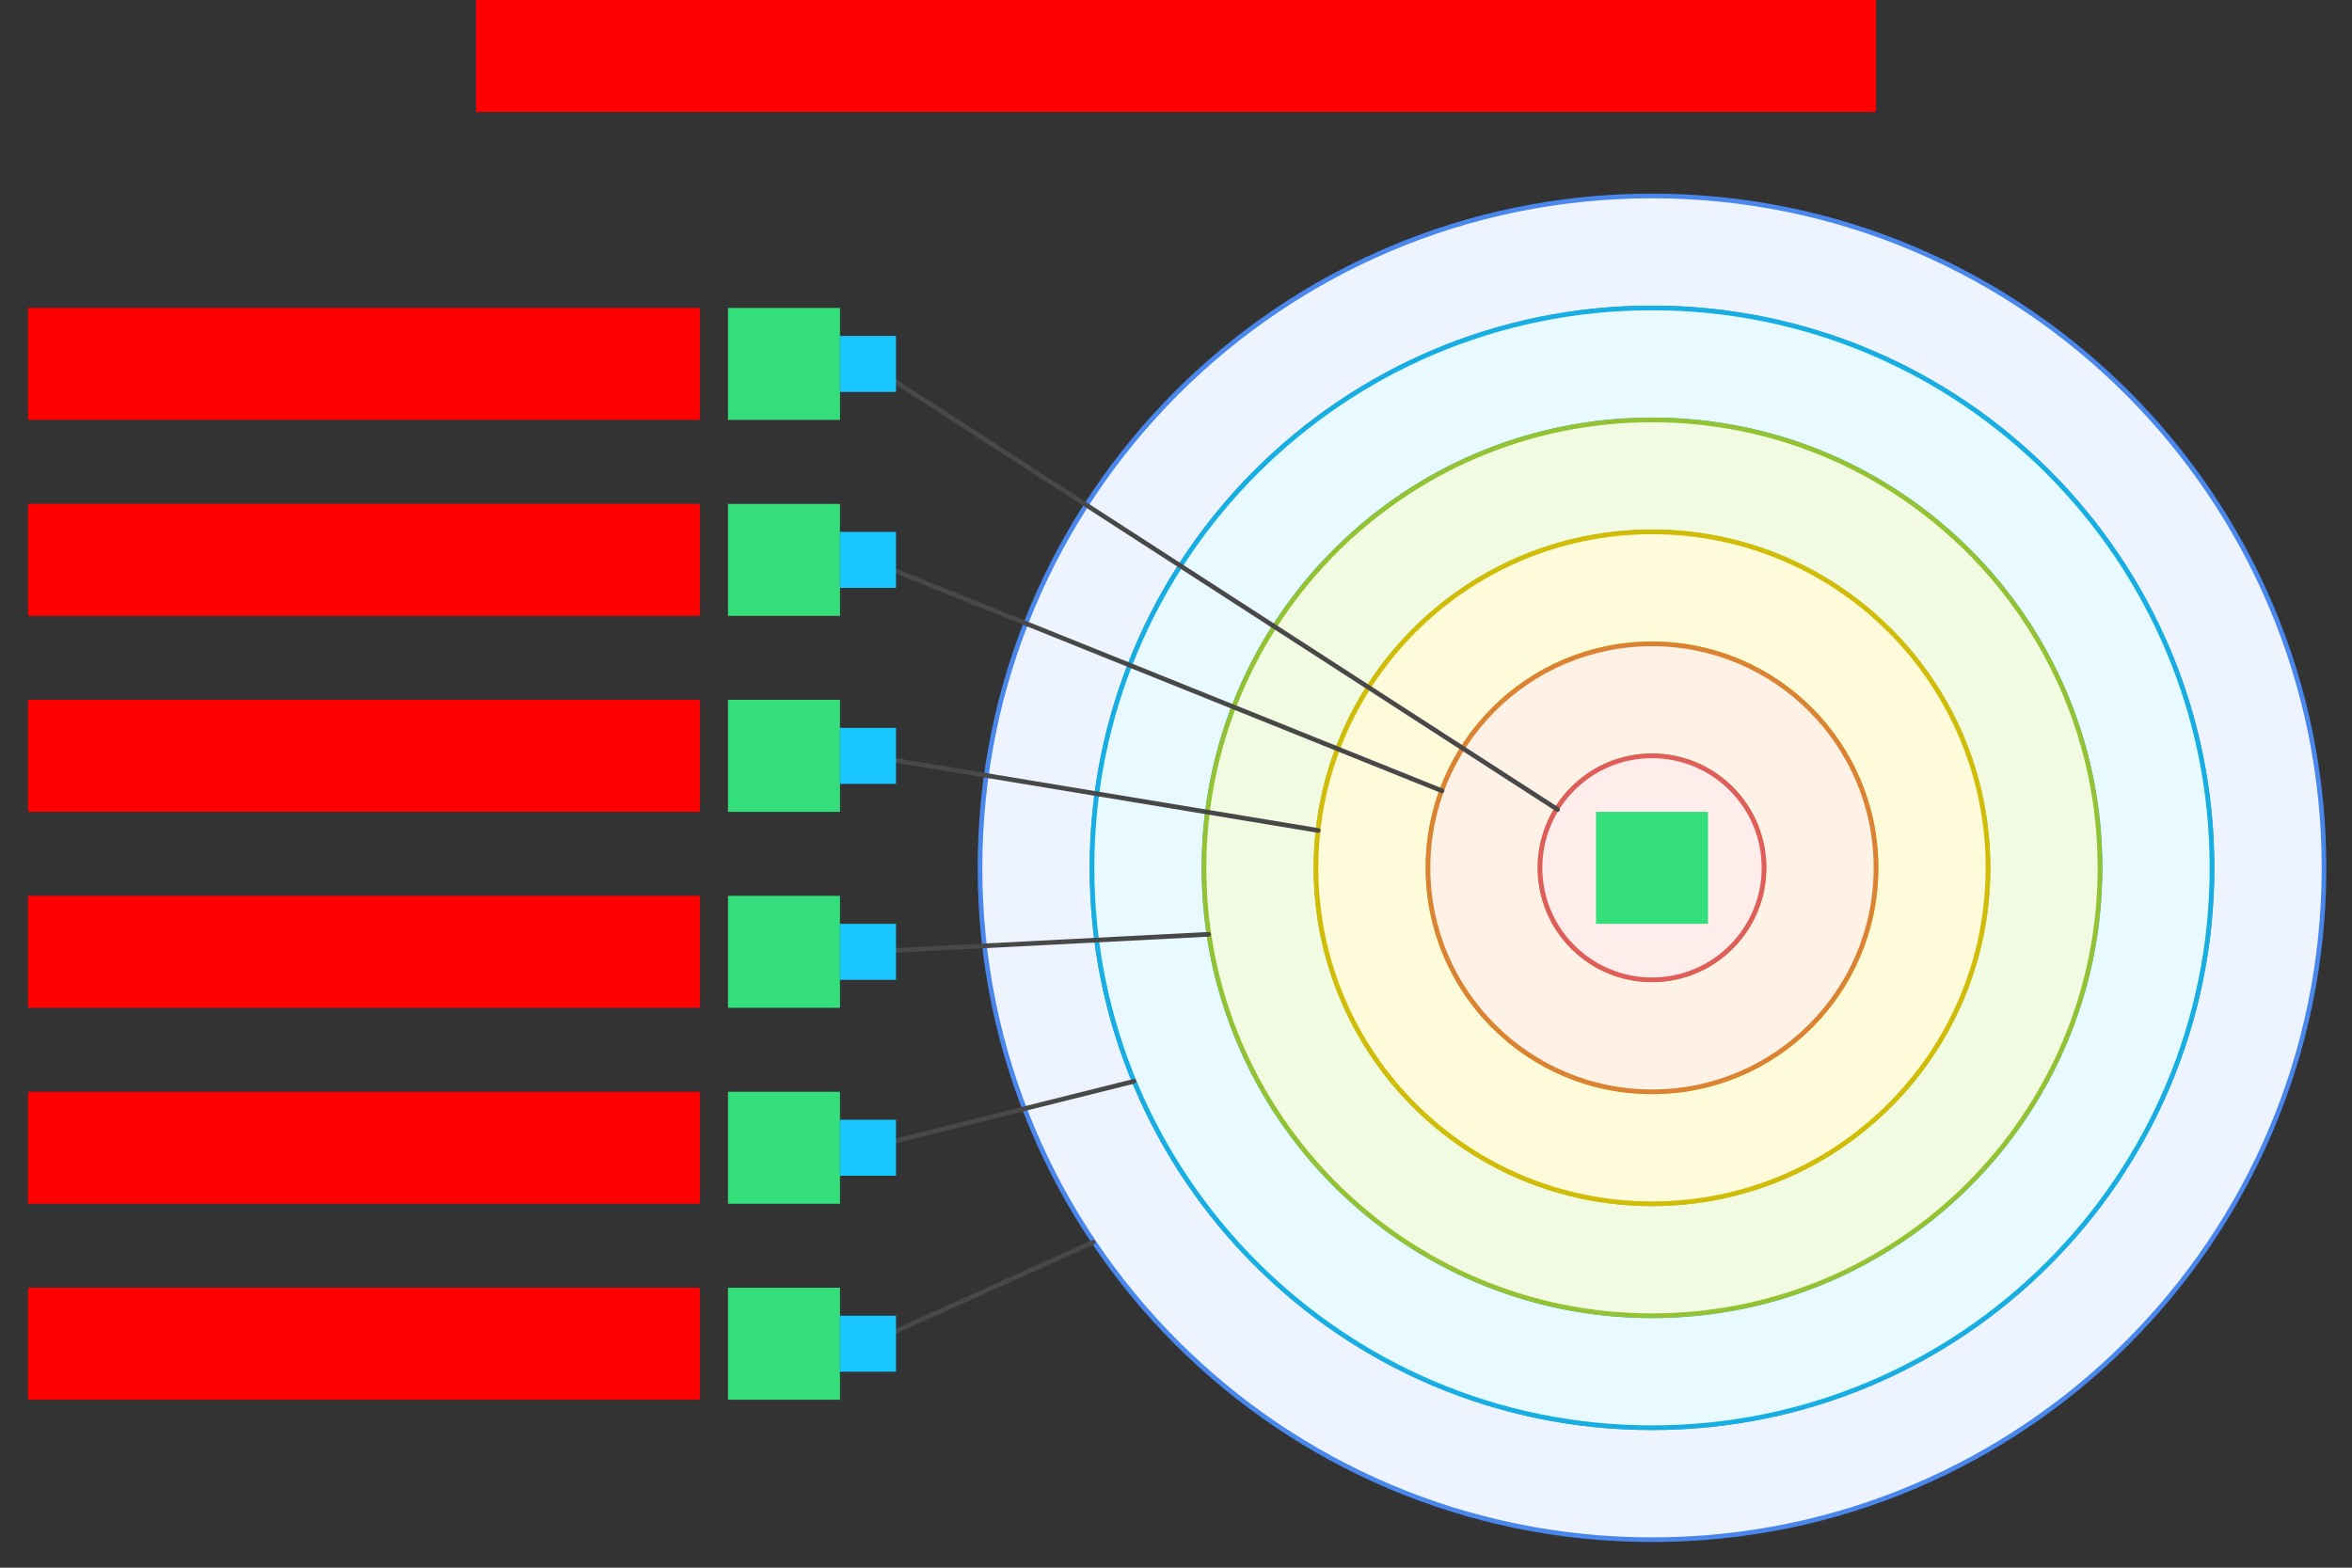
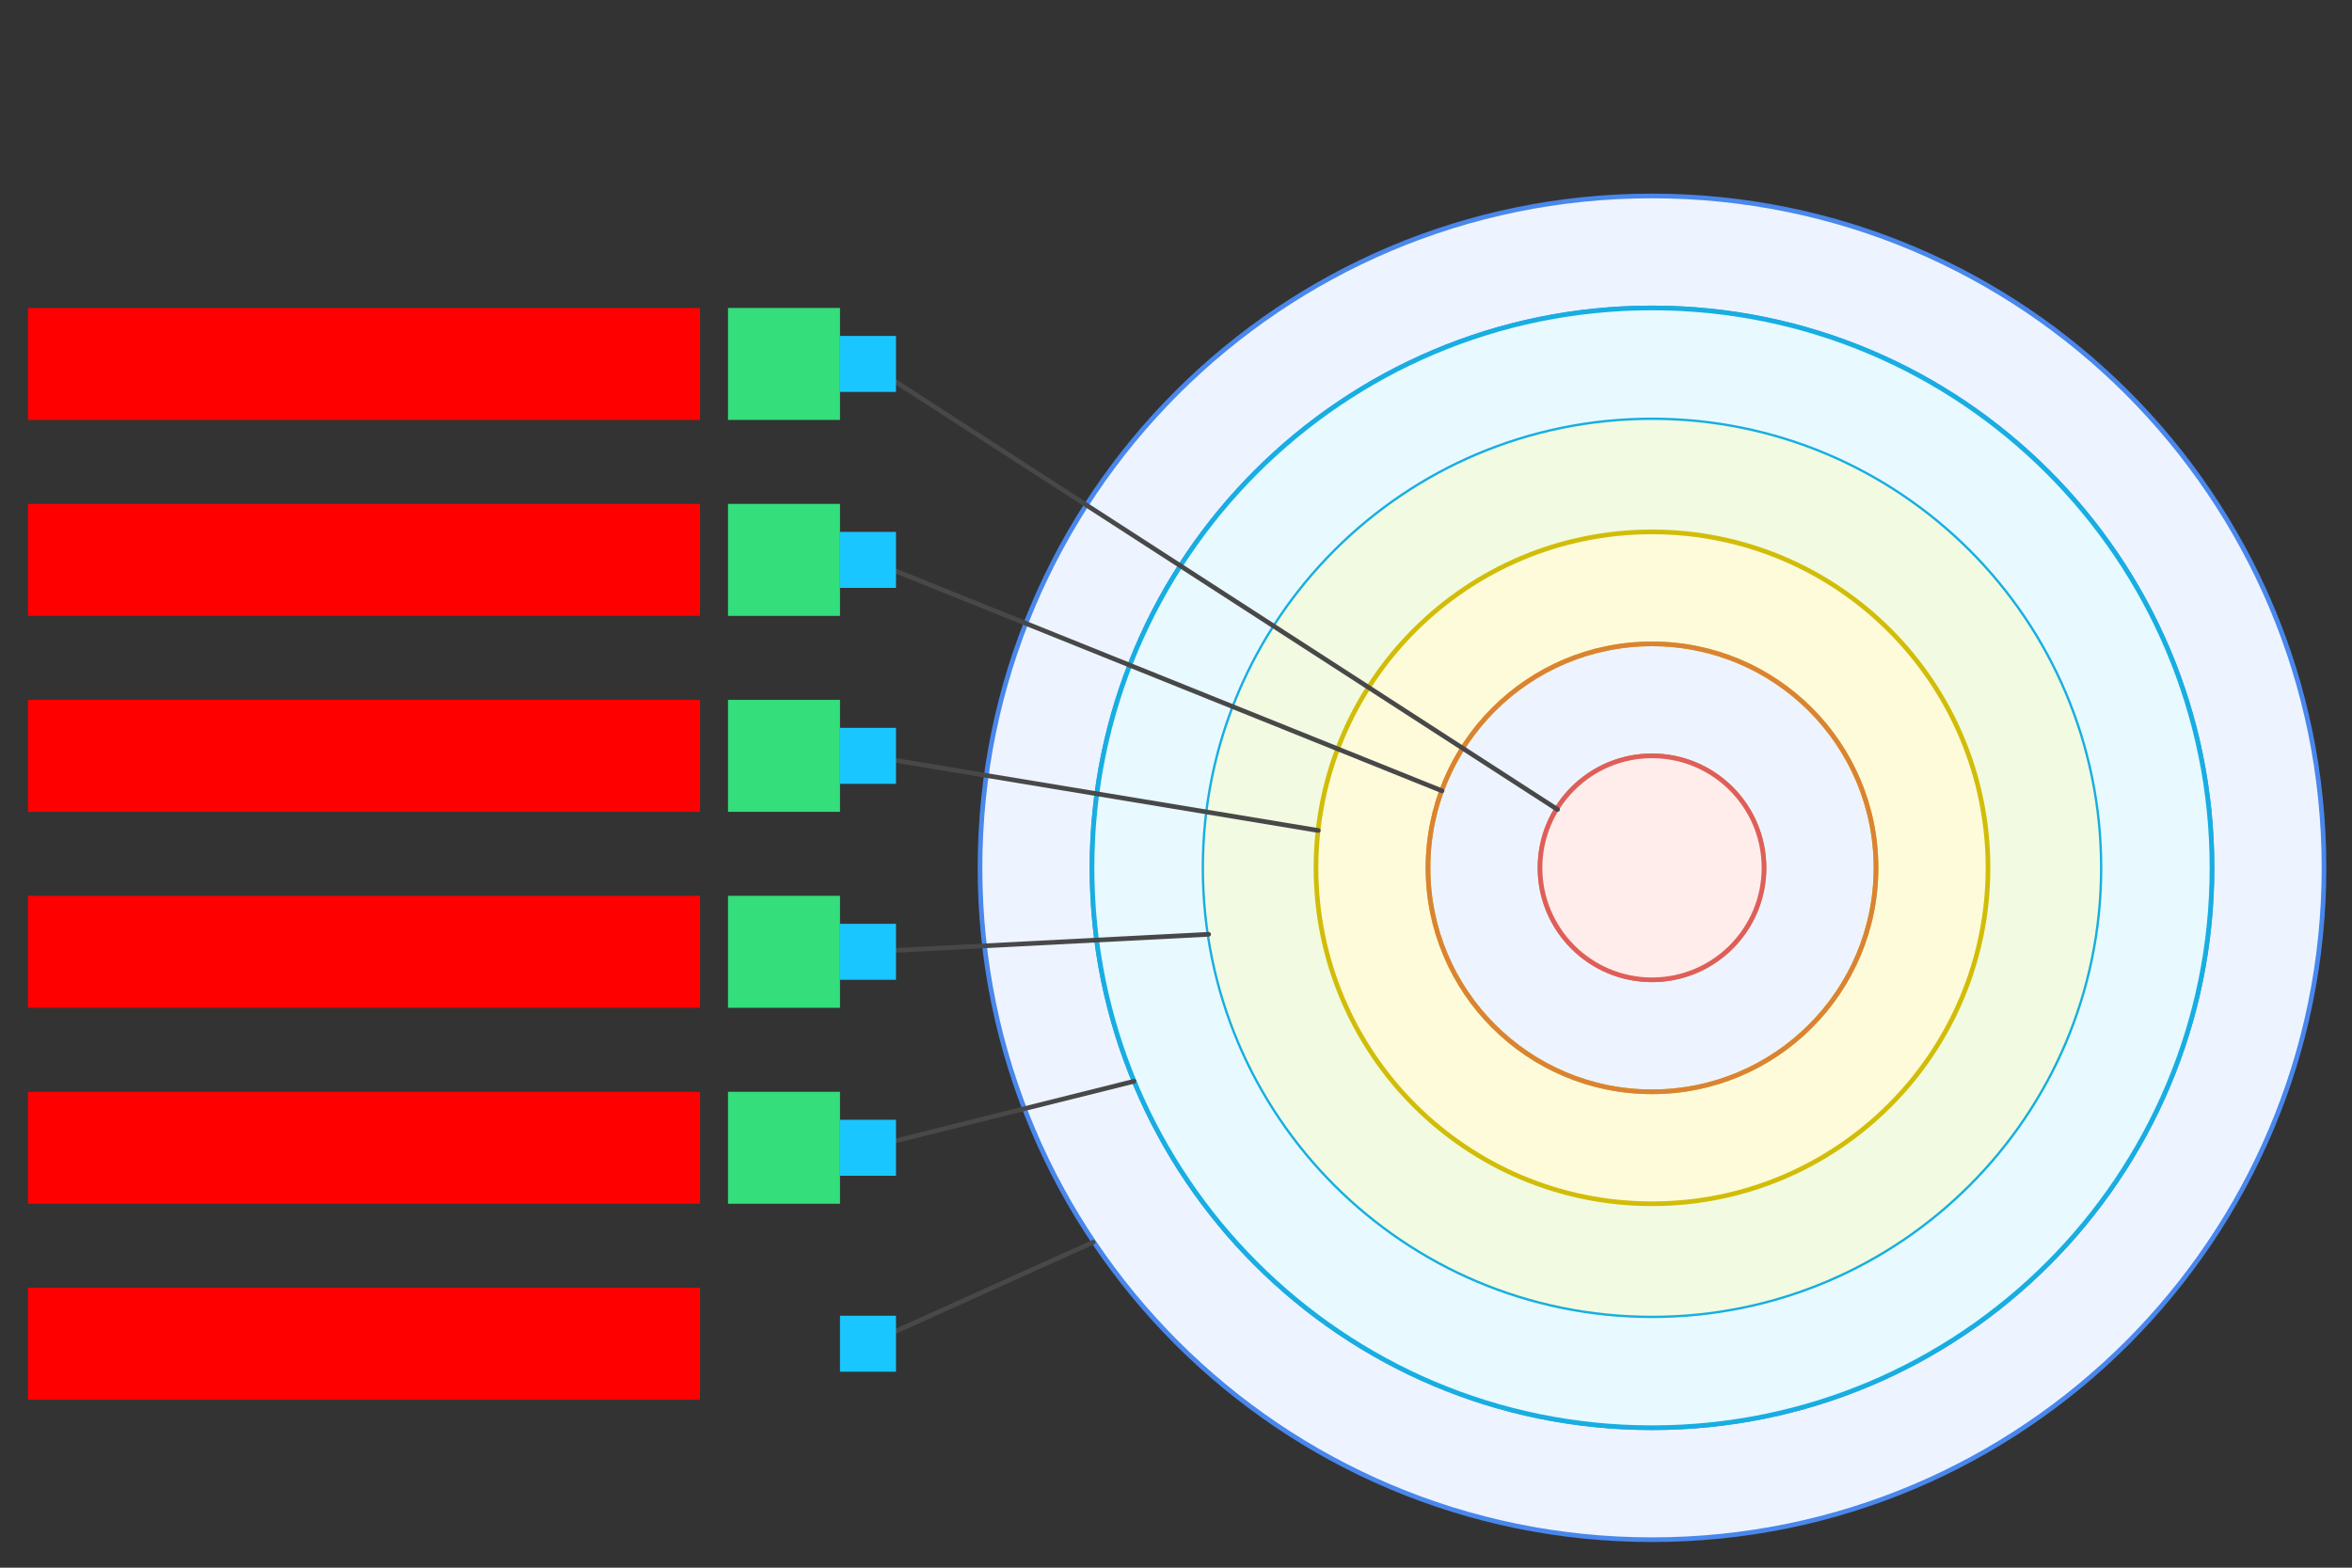
<svg xmlns="http://www.w3.org/2000/svg" width="1008" height="672">
  <rect width="100%" height="100%" fill="#333333" stroke="none" />
  <g id="bullseye-v2--family--6">
    <g id="lines">
      <g id="g-6">
        <g id="cu">
          <path id="Vector" transform="translate(420, 84)" fill="#edf4ff" d="M576 288 C576 447.058 447.058 576 288 576 C128.942 576 0 447.058 0 288 C0 128.942 128.942 0 288 0 C447.058 0 576 128.942 576 288 Z M528 288 C528 420.548 420.548 528 288 528 C155.452 528 48 420.548 48 288 C48 155.452 155.452 48 288 48 C420.548 48 528 155.452 528 288 Z" />
          <path id="Vector_1" transform="translate(420, 84)" fill="none" stroke="#4987ec" stroke-width="2" stroke-linejoin="miter" stroke-linecap="none" stroke-miterlimit="4" d="M 576 288 C 576 447.058 447.058 576 288 576 C 128.942 576 0 447.058 0 288 C 0 128.942 128.942 0 288 0 C 447.058 0 576 128.942 576 288 Z M 528 288 C 528 420.548 420.548 528 288 528 C 155.452 528 48 420.548 48 288 C 48 155.452 155.452 48 288 48 C 420.548 48 528 155.452 528 288 Z" />
        </g>
        <path id="line" transform="matrix(1, 0, 0, -1, 372, 576)" fill="none" stroke="#484848" stroke-width="2" stroke-linejoin="round" stroke-linecap="round" stroke-miterlimit="10" d="M 0 0 L 96.5 43.5" />
      </g>
      <g id="g-5">
        <g id="cu_1">
          <path id="Vector_2" transform="translate(468, 132)" fill="#e8f9ff" d="M480 240 C480 372.548 372.548 480 240 480 C107.452 480 0 372.548 0 240 C0 107.452 107.452 0 240 0 C372.548 0 480 107.452 480 240 Z M240 432 C346.039 432 432 346.039 432 240 C432 133.961 346.039 48 240 48 C133.961 48 48 133.961 48 240 C48 346.039 133.961 432 240 432 Z" />
          <path id="Vector_3" transform="translate(468, 132)" fill="none" stroke="#17aee1" stroke-width="2" stroke-linejoin="miter" stroke-linecap="none" stroke-miterlimit="4" d="M 480 240 C 480 372.548 372.548 480 240 480 C 107.452 480 0 372.548 0 240 C 0 107.452 107.452 0 240 0 C 372.548 0 480 107.452 480 240 Z M 240 432 C 346.039 432 432 346.039 432 240 C 432 133.961 346.039 48 240 48 C 133.961 48 48 133.961 48 240 C 48 346.039 133.961 432 240 432 Z" />
        </g>
        <path id="line_1" transform="matrix(1, 0, 0, -1, 372, 492)" fill="none" stroke="#484848" stroke-width="2" stroke-linejoin="round" stroke-linecap="round" stroke-miterlimit="10" d="M 0 0 L 114 28.5" />
      </g>
      <g id="g-4">
        <g id="cu_2">
          <path id="Vector_4" transform="translate(516, 180)" fill="#f2fae1" d="M384 192 C384 298.039 298.039 384 192 384 C85.961 384 0 298.039 0 192 C0 85.961 85.961 0 192 0 C298.039 0 384 85.961 384 192 Z M192 336 C271.529 336 336 271.529 336 192 C336 112.471 271.529 48 192 48 C112.471 48 48 112.471 48 192 C48 271.529 112.471 336 192 336 Z" />
-           <path id="Vector_5" transform="translate(516, 180)" fill="none" stroke="#93c332" stroke-width="2" stroke-linejoin="miter" stroke-linecap="none" stroke-miterlimit="4" d="M 384 192 C 384 298.039 298.039 384 192 384 C 85.961 384 0 298.039 0 192 C 0 85.961 85.961 0 192 0 C 298.039 0 384 85.961 384 192 Z M 192 336 C 271.529 336 336 271.529 336 192 C 336 112.471 271.529 48 192 48 C 112.471 48 48 112.471 48 192 C 48 271.529 112.471 336 192 336 Z" />
        </g>
        <path id="line_2" transform="matrix(1, 0, 0, -1, 372, 408)" fill="none" stroke="#484848" stroke-width="2" stroke-linejoin="round" stroke-linecap="round" stroke-miterlimit="10" d="M 0 0 L 146 7.5" />
      </g>
      <g id="g-3">
        <g id="cu_3">
          <path id="Vector_6" transform="translate(564, 228)" fill="#fefbdb" d="M288 144 C288 223.529 223.529 288 144 288 C64.471 288 0 223.529 0 144 C0 64.471 64.471 0 144 0 C223.529 0 288 64.471 288 144 Z M144 240 C197.019 240 240 197.019 240 144 C240 90.981 197.019 48 144 48 C90.981 48 48 90.981 48 144 C48 197.019 90.981 240 144 240 Z" />
          <path id="Vector_7" transform="translate(564, 228)" fill="none" stroke="#d1bd08" stroke-width="2" stroke-linejoin="miter" stroke-linecap="none" stroke-miterlimit="4" d="M 288 144 C 288 223.529 223.529 288 144 288 C 64.471 288 0 223.529 0 144 C 0 64.471 64.471 0 144 0 C 223.529 0 288 64.471 288 144 Z M 144 240 C 197.019 240 240 197.019 240 144 C 240 90.981 197.019 48 144 48 C 90.981 48 48 90.981 48 144 C 48 197.019 90.981 240 144 240 Z" />
        </g>
        <path id="line_3" transform="translate(372, 324)" fill="none" stroke="#484848" stroke-width="2" stroke-linejoin="round" stroke-linecap="round" stroke-miterlimit="10" d="M 0 0 L 193 32" />
      </g>
      <g id="g-2">
        <g id="cu_4">
-           <path id="Vector_8" transform="translate(612, 276)" fill="#fef2e6" d="M192 96 C192 149.019 149.019 192 96 192 C42.981 192 0 149.019 0 96 C0 42.981 42.981 0 96 0 C149.019 0 192 42.981 192 96 Z M96 144 C122.51 144 144 122.51 144 96 C144 69.49 122.51 48 96 48 C69.49 48 48 69.49 48 96 C48 122.51 69.49 144 96 144 Z" />
          <path id="Vector_9" transform="translate(612, 276)" fill="none" stroke="#db8333" stroke-width="2" stroke-linejoin="miter" stroke-linecap="none" stroke-miterlimit="4" d="M 192 96 C 192 149.019 149.019 192 96 192 C 42.981 192 0 149.019 0 96 C 0 42.981 42.981 0 96 0 C 149.019 0 192 42.981 192 96 Z M 96 144 C 122.51 144 144 122.51 144 96 C 144 69.49 122.51 48 96 48 C 69.49 48 48 69.49 48 96 C 48 122.51 69.49 144 96 144 Z" />
        </g>
        <path id="line_4" transform="matrix(1, 0, 0, -1, 372, 339)" fill="none" stroke="#484848" stroke-width="2" stroke-linejoin="round" stroke-linecap="round" stroke-miterlimit="10" d="M 0 99 L 246 0" />
      </g>
      <g id="g-1">
        <g id="cu_5">
          <path id="Vector_10" transform="translate(660, 324)" fill="#ffedeb" d="M96 48 C96 74.51 74.51 96 48 96 C21.49 96 0 74.51 0 48 C0 21.49 21.49 0 48 0 C74.51 0 96 21.49 96 48 Z" />
          <path id="Vector_11" transform="translate(660, 324)" fill="none" stroke="#df5e59" stroke-width="2" stroke-linejoin="miter" stroke-linecap="none" stroke-miterlimit="4" d="M 96 48 C 96 74.51 74.51 96 48 96 C 21.49 96 0 74.51 0 48 C 0 21.49 21.49 0 48 0 C 74.51 0 96 21.49 96 48 Z" />
        </g>
        <path id="line_5" transform="matrix(1, 0, 0, -1, 372, 347)" fill="none" stroke="#484848" stroke-width="2" stroke-linejoin="round" stroke-linecap="round" stroke-miterlimit="10" d="M 0 191 L 295.5 0" />
      </g>
    </g>
-     <path id="tx-cb-title" transform="matrix(1, -1.6081230200044232e-16, 1.6081230200044232e-16, 1, 204, 0)" fill="#ff00001a" d="M0 0 L600 0 L600 48 L0 48 L0 0 Z" />
    <path id="tx-rc-6" transform="translate(12, 552)" fill="#ff00001a" d="M0 0 L288 0 L288 48 L0 48 L0 0 Z" />
    <path id="tx-rc-5" transform="translate(12, 468)" fill="#ff00001a" d="M0 0 L288 0 L288 48 L0 48 L0 0 Z" />
    <path id="tx-rc-4" transform="matrix(1, -5.551115123125783e-17, 5.551115123125783e-17, 1, 12, 384)" fill="#ff00001a" d="M0 0 L288 0 L288 48 L0 48 L0 0 Z" />
    <path id="tx-rc-3" transform="matrix(1, -5.551115123125783e-17, 5.551115123125783e-17, 1, 12, 300)" fill="#ff00001a" d="M0 0 L288 0 L288 48 L0 48 L0 0 Z" />
    <path id="tx-rc-2" transform="translate(12, 216)" fill="#ff00001a" d="M0 0 L288 0 L288 48 L0 48 L0 0 Z" />
    <path id="tx-rc-1" transform="matrix(1, -5.551115123125783e-17, 5.551115123125783e-17, 1, 12, 132)" fill="#ff00001a" d="M0 0 L288 0 L288 48 L0 48 L0 0 Z" />
-     <path id="ic-cc-6" transform="matrix(1, -5.551115123125783e-17, 5.551115123125783e-17, 1, 312, 552)" fill="#33de7b1a" d="M0 0 L48 0 L48 48 L0 48 L0 0 Z" />
    <path id="ic-cc-5" transform="matrix(1, -5.551115123125783e-17, 5.551115123125783e-17, 1, 312, 468)" fill="#33de7b1a" d="M0 0 L48 0 L48 48 L0 48 L0 0 Z" />
    <path id="ic-cc-4" transform="matrix(1, -5.551115123125783e-17, 5.551115123125783e-17, 1, 312, 384)" fill="#33de7b1a" d="M0 0 L48 0 L48 48 L0 48 L0 0 Z" />
    <path id="ic-cc-3" transform="matrix(1, -5.551115123125783e-17, 5.551115123125783e-17, 1, 312, 300)" fill="#33de7b1a" d="M0 0 L48 0 L48 48 L0 48 L0 0 Z" />
    <path id="ic-cc-2" transform="matrix(1, -5.551115123125783e-17, 5.551115123125783e-17, 1, 312, 216)" fill="#33de7b1a" d="M0 0 L48 0 L48 48 L0 48 L0 0 Z" />
    <path id="ic-cc-1" transform="matrix(1, -5.551115123125783e-17, 5.551115123125783e-17, 1, 312, 132)" fill="#33de7b1a" d="M0 0 L48 0 L48 48 L0 48 L0 0 Z" />
-     <path id="ic-cc-0" transform="matrix(1, -5.551115123125783e-17, 5.551115123125783e-17, 1, 684, 348)" fill="#33de7b1a" d="M0 0 L48 0 L48 48 L0 48 L0 0 Z" />
    <rect id="bt-cc-remove-6" fill="#1ac6ff33" transform="matrix(1, -5.551115123125783e-17, 5.551115123125783e-17, 1, 360, 564)" width="24" height="24" rx="0" ry="0" />
    <rect id="bt-cc-remove-5" fill="#1ac6ff33" transform="matrix(1, -5.551115123125783e-17, 5.551115123125783e-17, 1, 360, 480)" width="24" height="24" rx="0" ry="0" />
    <rect id="bt-cc-remove-4" fill="#1ac6ff33" transform="matrix(1, -5.551115123125783e-17, 5.551115123125783e-17, 1, 360, 396)" width="24" height="24" rx="0" ry="0" />
    <rect id="bt-cc-remove-3" fill="#1ac6ff33" transform="matrix(1, -5.551115123125783e-17, 5.551115123125783e-17, 1, 360, 312)" width="24" height="24" rx="0" ry="0" />
    <rect id="bt-cc-remove-2" fill="#1ac6ff33" transform="matrix(1, -5.551115123125783e-17, 5.551115123125783e-17, 1, 360, 228)" width="24" height="24" rx="0" ry="0" />
    <rect id="bt-cc-remove-1" fill="#1ac6ff33" transform="matrix(1, -5.551115123125783e-17, 5.551115123125783e-17, 1, 360, 144)" width="24" height="24" rx="0" ry="0" />
  </g>
</svg>